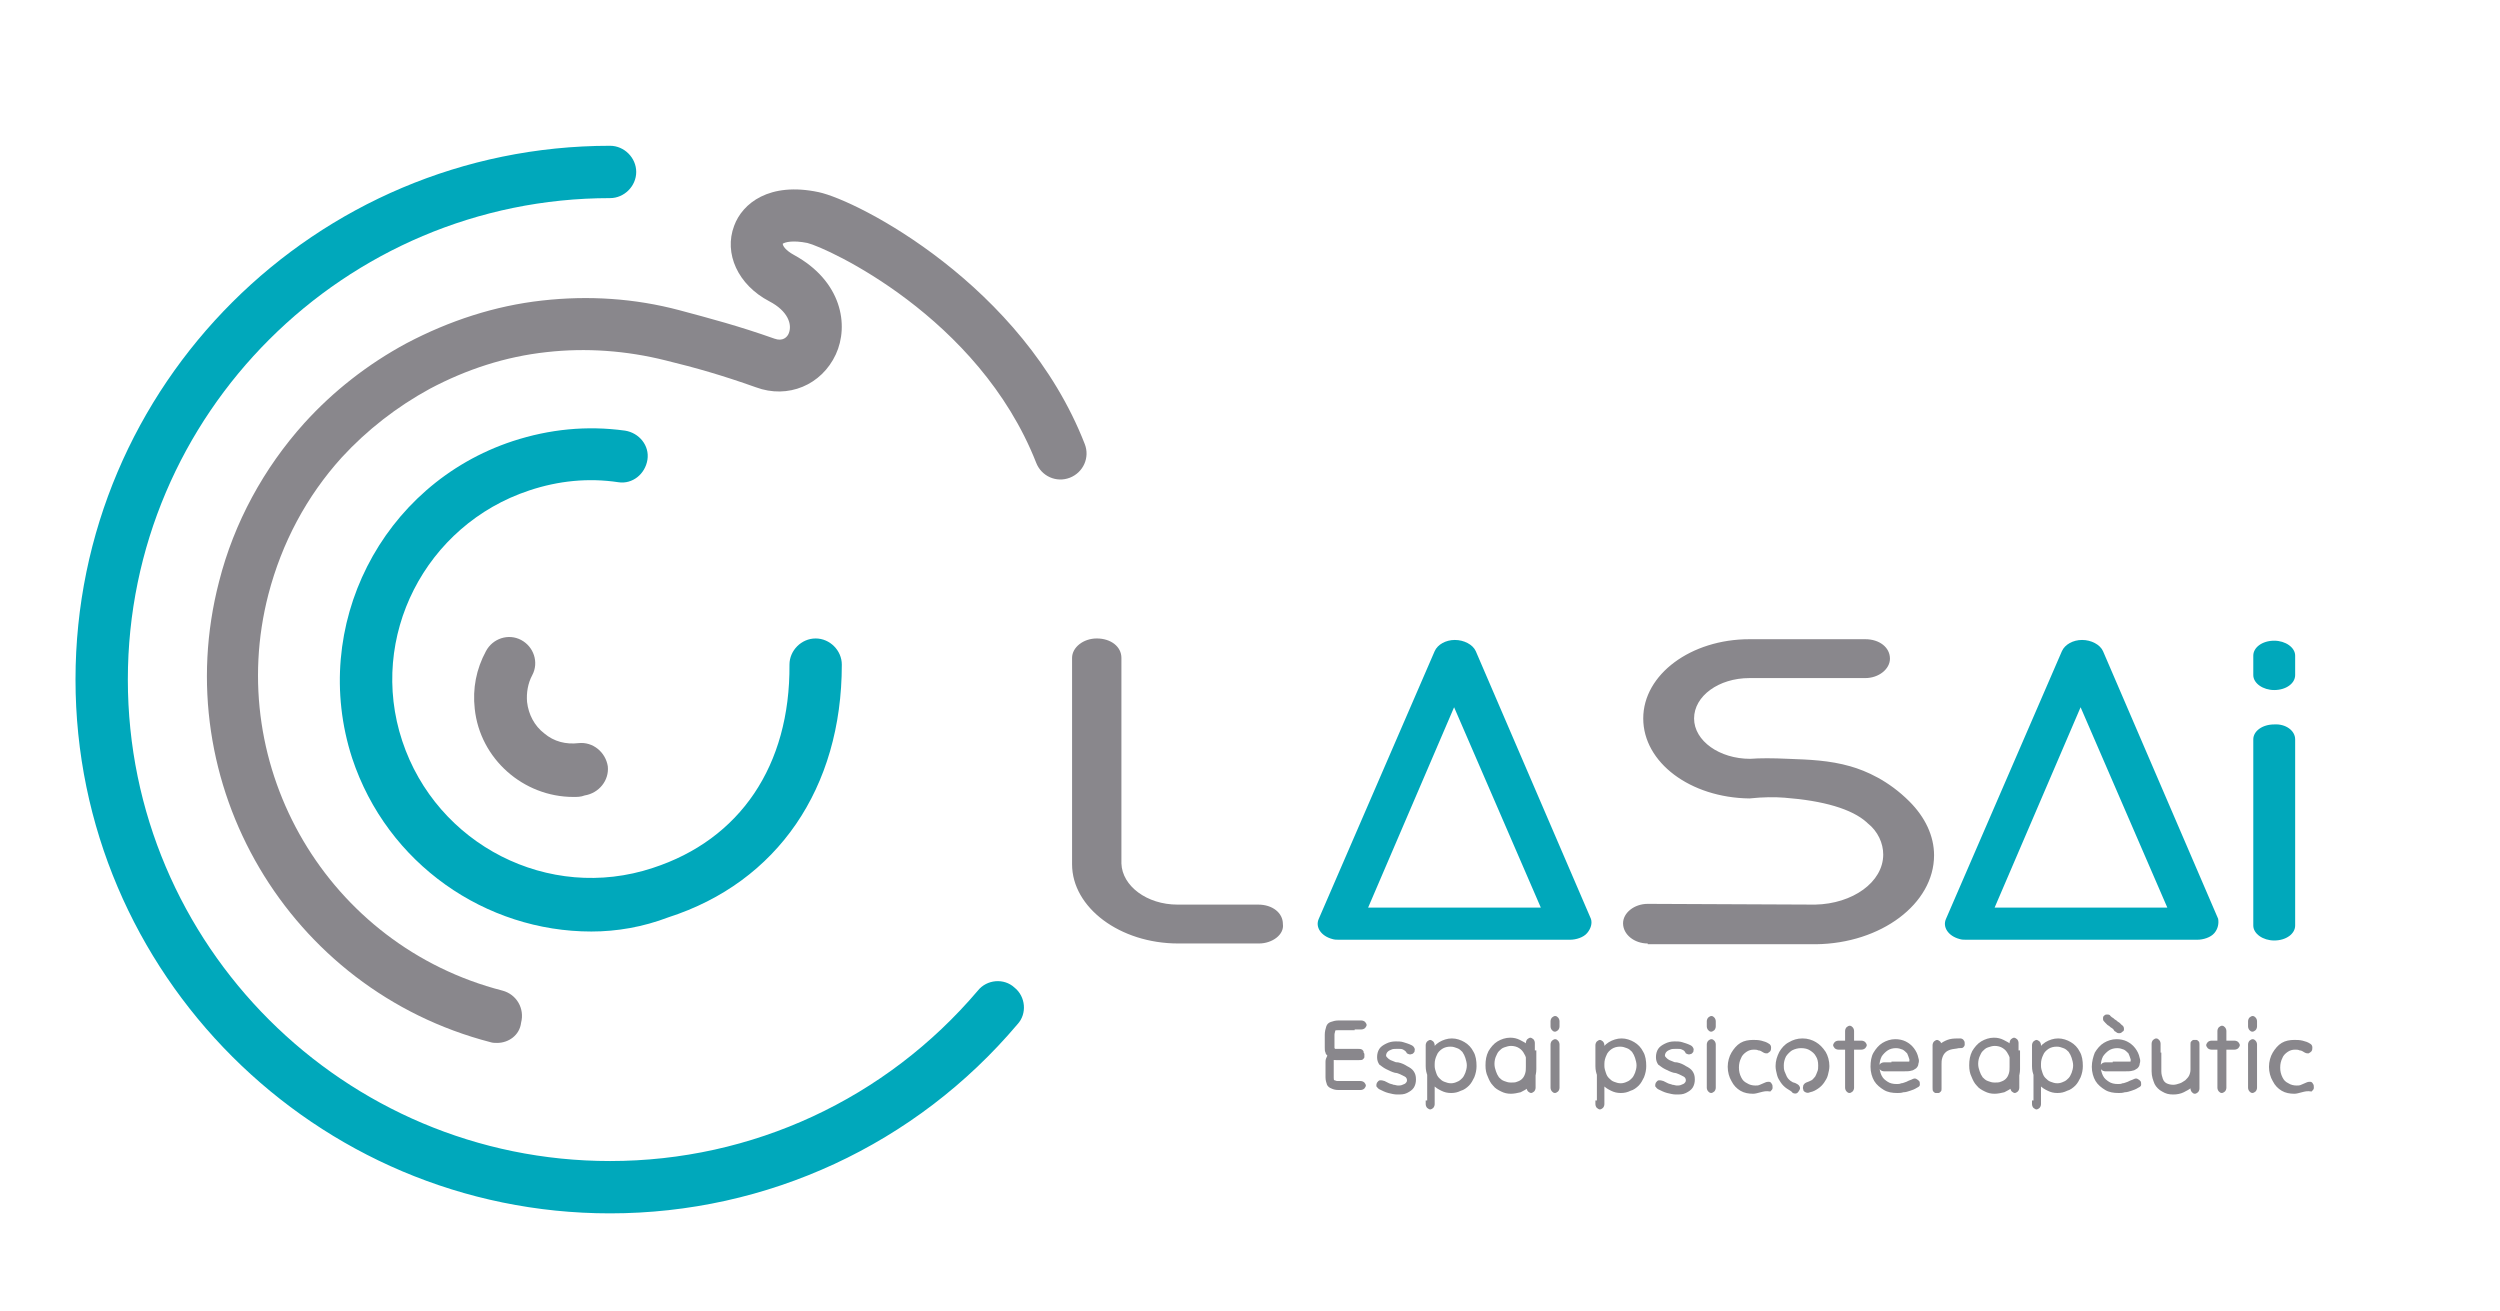
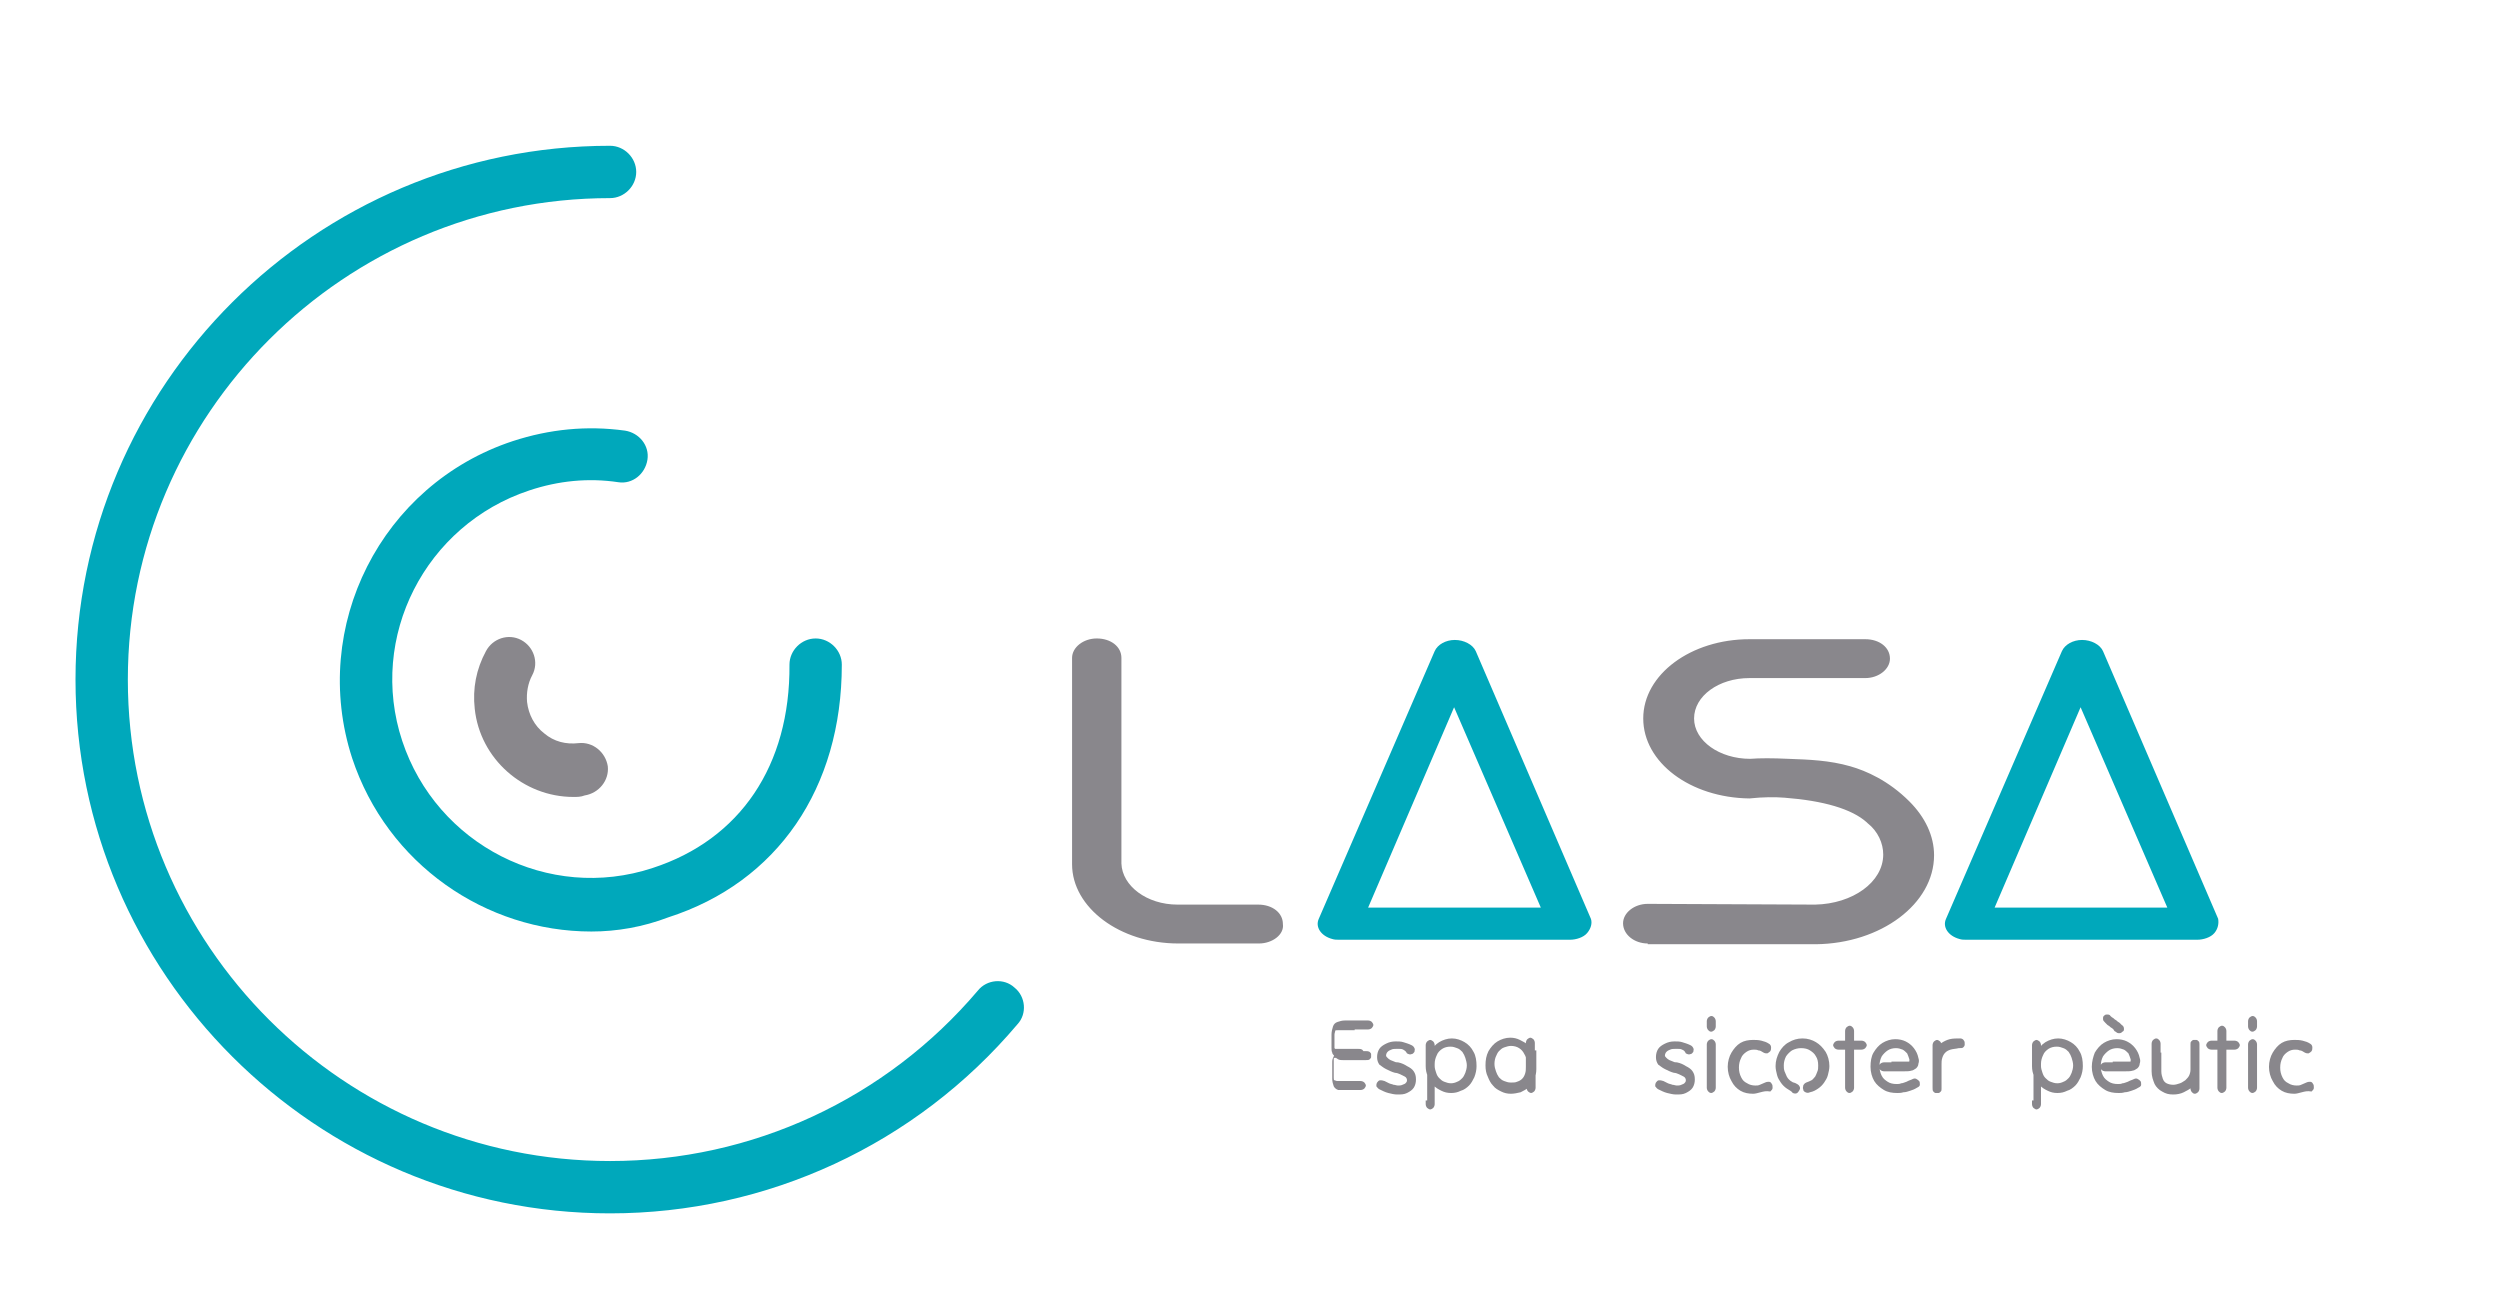
<svg xmlns="http://www.w3.org/2000/svg" version="1.1" id="Capa_1" x="0px" y="0px" viewBox="0 0 334.4 175.3" style="enable-background:new 0 0 334.4 175.3;" xml:space="preserve">
  <style type="text/css">
	.st0{fill:#00A8BB;}
	.st1{fill:#89878C;}
</style>
  <g>
    <path class="st0" d="M81.6,162.3c-39.4,0-71.5-32.1-71.5-71.4c0-39.4,32.1-71.4,71.5-71.4c1.9,0,3.5,1.6,3.5,3.5s-1.6,3.5-3.5,3.5   c-35.5,0-64.5,28.9-64.5,64.4s28.9,64.4,64.5,64.4c19,0,36.9-8.3,49.2-22.8c1.2-1.5,3.5-1.7,4.9-0.4c1.5,1.2,1.7,3.5,0.4,4.9   C122.5,153.1,102.6,162.3,81.6,162.3z" />
  </g>
  <g>
-     <path class="st1" d="M66.5,139.5c-0.3,0-0.6,0-0.9-0.1c-27-7-43.3-34.6-36.3-61.6c2-7.9,6-15.2,11.4-21.2   c3.9-4.3,8.5-7.9,13.7-10.7c5.7-3,11.8-5,18.1-5.7c6.2-0.7,12.4-0.3,18.4,1.3c4.1,1.1,7.9,2.1,12.7,3.8c1.1,0.4,1.7-0.2,1.9-0.7   c0.5-1.2-0.1-3-2.6-4.3c-4.2-2.2-6.1-6.4-4.7-10.1c1.1-3,4.7-5.9,11.3-4.5c5.2,1.1,27.3,12.4,35.6,33.7c0.7,1.8-0.2,3.8-2,4.5   c-1.8,0.7-3.8-0.2-4.5-2c-7.7-19.6-28.1-28.8-30.6-29.4c-2-0.4-3-0.1-3.3,0.1c0,0.3,0.4,0.9,1.5,1.5c6.4,3.5,7.4,9.4,5.6,13.3   c-1.9,4.1-6.4,6-10.7,4.4c-4.5-1.6-8-2.6-12.1-3.6c-5.2-1.3-10.6-1.7-15.9-1.1c-5.5,0.6-10.7,2.3-15.6,4.9   c-4.4,2.4-8.4,5.5-11.8,9.2c-4.7,5.2-8,11.4-9.8,18.3c-6,23.2,8,47,31.3,53c1.9,0.5,3,2.4,2.5,4.3C69.5,138.5,68,139.5,66.5,139.5z   " />
-   </g>
+     </g>
  <g>
    <path class="st0" d="M79.1,124.6c-14.1,0-27.3-9-32-23.2C41.4,83.8,51,64.8,68.6,59c4.9-1.6,9.9-2.1,15-1.4c1.9,0.3,3.3,2,3,3.9   c-0.3,1.9-2,3.3-3.9,3c-4-0.6-8-0.2-11.9,1.1c-13.9,4.6-21.6,19.6-17,33.5c4.6,13.9,19.6,21.6,33.5,17   c11.7-3.8,18.4-13.7,18.3-27.2c0-1.9,1.6-3.5,3.5-3.5c0,0,0,0,0,0c1.9,0,3.5,1.6,3.5,3.5c0,16.5-8.6,29.1-23.2,33.8   C86,124,82.5,124.6,79.1,124.6z" />
  </g>
  <g>
    <path class="st1" d="M76.7,106.6c-6.7,0-12.5-5.1-13.2-11.8c-0.3-2.7,0.2-5.3,1.5-7.7c0.9-1.7,3-2.4,4.7-1.5c1.7,0.9,2.4,3,1.5,4.7   c-0.6,1.1-0.8,2.4-0.7,3.6c0.2,1.7,1,3.2,2.3,4.2c1.3,1.1,2.9,1.5,4.6,1.3c1.9-0.2,3.6,1.2,3.9,3.1c0.2,1.9-1.2,3.6-3.1,3.9   C77.7,106.6,77.2,106.6,76.7,106.6z" />
  </g>
  <g>
    <path class="st1" d="M143.9,115.6L143.9,115.6V88c0-1.1,1.3-2.1,2.8-2.1c1.6,0,2.8,1,2.8,2.1v27.5v0.1c0.1,3.2,3.6,5.9,8,5.9h10.8   c1.5,0,2.8,0.9,2.8,2.1c0,1.1-1.3,2.1-2.8,2.1h-10.8C150.1,125.7,143.9,121.1,143.9,115.6" />
  </g>
  <g>
    <path class="st1" d="M168.4,126.2h-10.8c-7.8,0-14.2-4.8-14.2-10.6V88c0-1.4,1.5-2.6,3.3-2.6c1.9,0,3.3,1.1,3.3,2.6v27.5   c0.1,3,3.4,5.5,7.5,5.5h10.8c1.9,0,3.3,1.1,3.3,2.6C171.8,125,170.2,126.2,168.4,126.2z M146.8,86.4c-1.2,0-2.3,0.7-2.3,1.6v27.6   c0,5.3,5.9,9.6,13.2,9.6h10.8c1.2,0,2.3-0.7,2.3-1.6c0-0.9-1-1.6-2.3-1.6h-10.8c-4.6,0-8.4-2.9-8.5-6.4V88   C149.1,87.1,148.1,86.4,146.8,86.4z" />
  </g>
  <g>
    <path class="st0" d="M206.1,121.4l-11.6-26.8L183,121.4H206.1z M212.3,124.8c-0.5,0.6-1.5,0.9-2.3,0.9h-30.9c-0.3,0-0.6,0-0.9-0.1   c-1.5-0.4-2.3-1.6-1.8-2.7l15.5-35.8c0.4-0.9,1.5-1.5,2.7-1.5c1.2,0,2.4,0.6,2.8,1.5l15.4,35.8C213,123.5,212.8,124.2,212.3,124.8" />
  </g>
  <g>
    <path class="st1" d="M255,107.5c2,1.9,3.1,4.3,3.1,6.8c0,6.3-6.9,11.3-15.3,11.4h-22.4c-1.5,0-2.8-1-2.8-2.2c0-1.1,1.3-2.1,2.8-2.1   l22.4,0.1c5.3-0.1,9.6-3.2,9.6-7.2c0-1.7-0.8-3.4-2.3-4.7c0,0,0-0.1-0.1-0.1c-2.9-2.6-8.4-3.2-11.3-3.5c-1.2-0.1-2.8-0.1-4.8,0.1   c-7.5-0.1-13.7-4.6-13.7-10.2c0-5.6,6.1-10.1,13.7-10.1h15.5c1.5,0,2.8,0.9,2.8,2.1c0,1.1-1.3,2.1-2.8,2.1H234   c-4.4,0-7.9,2.7-7.9,5.9c0,3.2,3.5,5.9,8,5.9c1.2-0.1,2.9-0.1,5.1,0c2.8,0.1,5.4,0.2,8.2,1C248.9,103.4,252.1,104.6,255,107.5" />
  </g>
  <g>
    <path class="st1" d="M220.4,126.2c-1.8,0-3.3-1.2-3.3-2.7c0-1.4,1.5-2.6,3.3-2.6l22.4,0.1c5-0.1,9.1-3,9.1-6.7   c0-1.5-0.7-3.1-2.1-4.2h0l-0.1-0.1c-2-1.8-5.8-2.9-11-3.3c-1.3-0.1-2.8-0.1-4.7,0.1c-7.9-0.1-14.2-4.8-14.2-10.7   c0-5.9,6.4-10.6,14.2-10.6h15.5c1.9,0,3.3,1.1,3.3,2.6c0,1.4-1.5,2.6-3.3,2.6H234c-4.1,0-7.4,2.4-7.4,5.4s3.4,5.4,7.5,5.4   c1.3-0.1,3-0.1,5.1,0c2.8,0.1,5.5,0.2,8.3,1c2.1,0.6,5.1,1.9,7.9,4.7c2.1,2.1,3.3,4.6,3.3,7.2c0,6.5-7.1,11.8-15.8,11.9H220.4z    M220.4,121.9c-1.2,0-2.3,0.7-2.3,1.6c0,0.9,1.1,1.7,2.3,1.7h22.4c8.2-0.1,14.8-4.9,14.8-10.9c0-2.3-1.1-4.6-3-6.5l0,0   c-2.6-2.6-5.5-3.9-7.5-4.5c-2.7-0.8-5.4-0.9-8.1-0.9c-2.1-0.1-3.7-0.1-5,0c0,0,0,0,0,0c-4.7,0-8.5-2.9-8.5-6.4   c0-3.5,3.8-6.4,8.4-6.4h15.5c1.2,0,2.3-0.7,2.3-1.6c0-0.9-1-1.6-2.3-1.6H234c-7.3,0-13.2,4.3-13.2,9.6c0,5.3,5.9,9.6,13.2,9.7   c1.9-0.2,3.5-0.1,4.8-0.1c5.3,0.4,9.2,1.6,11.4,3.5h0.3l0,0.3c1.5,1.3,2.3,3.1,2.3,4.9c0,4.2-4.5,7.6-10.1,7.7L220.4,121.9z" />
  </g>
  <g>
    <path class="st0" d="M289.9,121.4l-11.6-26.8l-11.5,26.8H289.9z M296.2,124.8c-0.5,0.6-1.5,0.9-2.3,0.9h-30.9c-0.3,0-0.6,0-0.9-0.1   c-1.5-0.4-2.3-1.6-1.8-2.7l15.5-35.8c0.4-0.9,1.5-1.5,2.7-1.5c1.2,0,2.4,0.6,2.8,1.5l15.4,35.8   C296.8,123.5,296.7,124.2,296.2,124.8" />
  </g>
  <g>
-     <path class="st0" d="M307,98.9v24.9c0,1.1-1.2,2-2.8,2c-1.5,0-2.8-0.9-2.8-2V98.9c0-1.1,1.2-2,2.8-2C305.7,96.8,307,97.7,307,98.9    M307,87.7v2.6c0,1.1-1.2,2-2.8,2c-1.5,0-2.8-0.9-2.8-2v-2.6c0-1.1,1.2-2,2.8-2C305.7,85.7,307,86.6,307,87.7" />
-   </g>
+     </g>
  <g>
-     <path class="st1" d="M181.2,137.8h-0.9h-0.5h-0.4h-0.4c-0.3,0-0.4,0-0.4,0.1c0,0.1-0.1,0.3-0.1,0.5v0.6v0.5v0.5c0,0,0,0.1,0,0.1   c0,0.1,0,0.1,0,0.1c0,0,0.1,0.1,0.1,0.1c0,0,0.1,0,0.1,0h0.7h0.8h0.8h0.7c0.2,0,0.3,0,0.5,0.1c0.1,0.1,0.2,0.2,0.2,0.3   c0,0.1,0,0.3,0,0.4c0,0.1-0.1,0.2-0.2,0.3c-0.1,0.1-0.3,0.1-0.5,0.1h-0.7h-0.9h-0.8h-0.6h-0.2c0,0-0.1,0-0.1,0.1v1v0.9v0.6   c0,0.2,0,0.4,0.1,0.4c0.1,0,0.2,0.1,0.4,0.1h0.6h0.6h0.6h0.5h0.8c0.2,0,0.4,0.1,0.5,0.2s0.2,0.3,0.2,0.4s-0.1,0.3-0.2,0.4   c-0.1,0.1-0.3,0.2-0.5,0.2h-1h-0.9h-0.5h-0.3h-0.3c-0.4,0-0.7-0.1-0.9-0.2c-0.3-0.1-0.5-0.3-0.6-0.5c-0.1-0.3-0.2-0.6-0.2-1v-0.8   v-0.9V142c0-0.3,0.1-0.5,0.2-0.7c0.1-0.2,0.3-0.4,0.5-0.5c0.2-0.1,0.5-0.2,0.9-0.2h0.7h0.8h0.8h0.6c0.2,0,0.3,0,0.5,0.1   c0.1,0.1,0.2,0.2,0.2,0.3c0,0.1,0,0.3,0,0.4c0,0.1-0.1,0.2-0.2,0.3c-0.1,0.1-0.3,0.1-0.5,0.1h-0.7h-0.9h-0.9h-0.6   c-0.2,0-0.4,0-0.6-0.1c-0.2-0.1-0.3-0.2-0.5-0.4c-0.1-0.2-0.3-0.3-0.3-0.5c-0.1-0.2-0.1-0.4-0.1-0.7v-0.5v-0.6v-0.6   c0-0.4,0.1-0.8,0.2-1.1c0.1-0.3,0.3-0.5,0.6-0.6c0.3-0.1,0.6-0.2,1-0.2h0.5h0.4h0.4h0.6h0.5h0.7c0.2,0,0.4,0.1,0.5,0.2   c0.1,0.1,0.2,0.3,0.2,0.4s-0.1,0.3-0.2,0.4c-0.1,0.1-0.3,0.2-0.5,0.2H181.2z" />
+     <path class="st1" d="M181.2,137.8h-0.9h-0.5h-0.4h-0.4c-0.3,0-0.4,0-0.4,0.1c0,0.1-0.1,0.3-0.1,0.5v0.6v0.5v0.5c0,0,0,0.1,0,0.1   c0,0.1,0,0.1,0,0.1c0,0,0.1,0.1,0.1,0.1c0,0,0.1,0,0.1,0h0.7h0.8h0.8h0.7c0.2,0,0.3,0,0.5,0.1c0.1,0.1,0.2,0.2,0.2,0.3   c0,0.1,0,0.3,0,0.4c0,0.1-0.1,0.2-0.2,0.3c-0.1,0.1-0.3,0.1-0.5,0.1h-0.7h-0.9h-0.8h-0.6h-0.2c0,0-0.1,0-0.1,0.1v1v0.9v0.6   c0,0.2,0,0.4,0.1,0.4c0.1,0,0.2,0.1,0.4,0.1h0.6h0.6h0.6h0.5h0.8c0.2,0,0.4,0.1,0.5,0.2s0.2,0.3,0.2,0.4s-0.1,0.3-0.2,0.4   c-0.1,0.1-0.3,0.2-0.5,0.2h-1h-0.9h-0.5h-0.3h-0.3c-0.3-0.1-0.5-0.3-0.6-0.5c-0.1-0.3-0.2-0.6-0.2-1v-0.8   v-0.9V142c0-0.3,0.1-0.5,0.2-0.7c0.1-0.2,0.3-0.4,0.5-0.5c0.2-0.1,0.5-0.2,0.9-0.2h0.7h0.8h0.8h0.6c0.2,0,0.3,0,0.5,0.1   c0.1,0.1,0.2,0.2,0.2,0.3c0,0.1,0,0.3,0,0.4c0,0.1-0.1,0.2-0.2,0.3c-0.1,0.1-0.3,0.1-0.5,0.1h-0.7h-0.9h-0.9h-0.6   c-0.2,0-0.4,0-0.6-0.1c-0.2-0.1-0.3-0.2-0.5-0.4c-0.1-0.2-0.3-0.3-0.3-0.5c-0.1-0.2-0.1-0.4-0.1-0.7v-0.5v-0.6v-0.6   c0-0.4,0.1-0.8,0.2-1.1c0.1-0.3,0.3-0.5,0.6-0.6c0.3-0.1,0.6-0.2,1-0.2h0.5h0.4h0.4h0.6h0.5h0.7c0.2,0,0.4,0.1,0.5,0.2   c0.1,0.1,0.2,0.3,0.2,0.4s-0.1,0.3-0.2,0.4c-0.1,0.1-0.3,0.2-0.5,0.2H181.2z" />
  </g>
  <g>
    <path class="st1" d="M187.7,140.4c-0.2-0.1-0.3-0.1-0.5-0.1c-0.2,0-0.3,0-0.5,0c-0.2,0-0.4,0-0.6,0.1c-0.2,0.1-0.3,0.1-0.5,0.3   c-0.1,0.1-0.2,0.3-0.2,0.5c0,0.1,0.1,0.2,0.2,0.3c0.1,0.1,0.2,0.2,0.4,0.3c0.2,0.1,0.3,0.1,0.5,0.2s0.3,0.1,0.5,0.1   c0.5,0.1,0.9,0.3,1.2,0.5c0.4,0.2,0.7,0.4,0.9,0.7s0.3,0.6,0.3,1.1c0,0.4-0.1,0.8-0.3,1.1c-0.2,0.3-0.5,0.5-0.9,0.7   c-0.4,0.2-0.8,0.2-1.3,0.2c-0.4,0-0.8-0.1-1.2-0.2c-0.4-0.1-0.8-0.3-1.2-0.5c-0.2-0.1-0.3-0.3-0.4-0.4c0-0.2,0-0.3,0.1-0.5   c0.1-0.1,0.2-0.3,0.4-0.3s0.3,0,0.6,0.1c0.2,0.1,0.4,0.2,0.6,0.3c0.2,0.1,0.4,0.1,0.6,0.2c0.2,0,0.4,0.1,0.6,0.1   c0.2,0,0.4,0,0.6-0.1c0.2-0.1,0.3-0.1,0.4-0.2c0.1-0.1,0.2-0.2,0.2-0.4c0-0.2-0.1-0.4-0.3-0.5c-0.2-0.1-0.4-0.2-0.6-0.3   c-0.2-0.1-0.5-0.2-0.7-0.2c-0.4-0.1-0.8-0.3-1.2-0.5c-0.4-0.2-0.6-0.4-0.9-0.6c-0.2-0.3-0.3-0.6-0.3-1c0-0.4,0.1-0.8,0.3-1.1   c0.2-0.3,0.5-0.5,0.9-0.7c0.4-0.2,0.8-0.3,1.3-0.3c0.3,0,0.7,0,1,0.1c0.3,0.1,0.7,0.2,1.1,0.4c0.2,0.1,0.3,0.2,0.4,0.4   c0.1,0.2,0,0.3,0,0.5c-0.1,0.1-0.2,0.3-0.4,0.3c-0.2,0.1-0.4,0-0.6-0.1C188,140.5,187.8,140.5,187.7,140.4" />
  </g>
  <g>
    <path class="st1" d="M190.9,147.2v-0.7v-0.7v-0.8v-1.1v-1.3c0-0.7,0.1-1.3,0.4-1.9c0.3-0.5,0.7-1,1.2-1.3c0.5-0.3,1.1-0.5,1.7-0.5   c0.6,0,1.2,0.2,1.7,0.5c0.5,0.3,0.9,0.7,1.2,1.3c0.3,0.5,0.4,1.2,0.4,1.9c0,0.5-0.1,1-0.3,1.5c-0.2,0.4-0.4,0.8-0.7,1.1   c-0.3,0.3-0.7,0.6-1.1,0.7c-0.4,0.2-0.8,0.3-1.3,0.3c-0.5,0-0.9-0.1-1.3-0.3c-0.4-0.2-0.8-0.4-1.1-0.8c-0.3-0.3-0.5-0.7-0.7-1.1   c-0.2-0.4-0.3-0.9-0.3-1.4v-1v-1v-0.8c0-0.2,0.1-0.4,0.2-0.5s0.3-0.2,0.4-0.2s0.3,0.1,0.4,0.2c0.1,0.1,0.2,0.3,0.2,0.5v0.9v0.8v1.1   c0,0.3,0.1,0.6,0.2,0.9c0.1,0.3,0.2,0.5,0.4,0.7c0.2,0.2,0.4,0.4,0.7,0.5c0.3,0.1,0.5,0.2,0.9,0.2c0.3,0,0.6-0.1,0.8-0.2   c0.3-0.1,0.5-0.3,0.7-0.5c0.2-0.2,0.3-0.5,0.4-0.7c0.1-0.3,0.2-0.6,0.2-1c0-0.3-0.1-0.7-0.2-1c-0.1-0.3-0.2-0.5-0.4-0.8   c-0.2-0.2-0.4-0.4-0.7-0.5c-0.3-0.1-0.5-0.2-0.9-0.2c-0.4,0-0.8,0.1-1.1,0.3c-0.3,0.2-0.6,0.5-0.7,0.8c-0.2,0.4-0.3,0.8-0.3,1.2v1   v1.1v1.1v0.8v0.7v0.7c0,0.2-0.1,0.4-0.2,0.5c-0.1,0.1-0.3,0.2-0.4,0.2s-0.3-0.1-0.4-0.2c-0.1-0.1-0.2-0.3-0.2-0.5V147.2z" />
  </g>
  <g>
    <path class="st1" d="M205.5,140.5v0.7v0.8v1c0,0.5-0.1,1-0.3,1.4c-0.2,0.4-0.4,0.8-0.7,1c-0.3,0.3-0.7,0.5-1.1,0.7   c-0.4,0.1-0.9,0.2-1.3,0.2c-0.5,0-0.9-0.1-1.3-0.3c-0.4-0.2-0.8-0.4-1.1-0.8c-0.3-0.3-0.5-0.7-0.7-1.2c-0.2-0.4-0.3-0.9-0.3-1.5   c0-0.7,0.1-1.3,0.4-1.9c0.3-0.5,0.7-1,1.2-1.3c0.5-0.3,1.1-0.5,1.7-0.5c0.5,0,0.9,0.1,1.3,0.3c0.4,0.2,0.8,0.4,1.1,0.7   c0.3,0.3,0.5,0.7,0.7,1.1c0.2,0.4,0.3,0.9,0.3,1.5v0.6v0.6v0.5v0.7v0.7c0,0.2-0.1,0.4-0.2,0.5c-0.1,0.1-0.3,0.2-0.4,0.2   s-0.3-0.1-0.4-0.2c-0.1-0.1-0.2-0.3-0.2-0.5v-0.5v-0.5v-0.5v-0.5v-0.7v-0.6c0-0.5-0.1-0.9-0.3-1.2c-0.2-0.4-0.4-0.6-0.7-0.8   c-0.3-0.2-0.7-0.3-1.1-0.3c-0.3,0-0.6,0.1-0.9,0.2s-0.5,0.3-0.7,0.5c-0.2,0.2-0.3,0.5-0.4,0.7s-0.2,0.6-0.2,1s0.1,0.7,0.2,1   s0.2,0.5,0.4,0.8c0.2,0.2,0.4,0.4,0.7,0.5c0.3,0.1,0.5,0.2,0.9,0.2c0.3,0,0.6,0,0.8-0.1c0.3-0.1,0.5-0.2,0.7-0.4   c0.2-0.2,0.3-0.4,0.4-0.7c0.1-0.3,0.1-0.6,0.1-0.9v-0.9v-0.9v-0.8v-0.6c0-0.2,0.1-0.4,0.2-0.5c0.1-0.1,0.3-0.2,0.4-0.2   s0.3,0.1,0.4,0.2s0.2,0.3,0.2,0.5V140.5z" />
  </g>
  <g>
-     <path class="st1" d="M207.4,144.9v-0.6v-0.6V143v-0.7v-0.8v-0.5v-0.6v-0.7c0-0.2,0.1-0.4,0.2-0.5c0.1-0.1,0.3-0.2,0.4-0.2   c0.2,0,0.3,0.1,0.4,0.2c0.1,0.1,0.2,0.3,0.2,0.5v0.6v0.5v0.6v0.7v0.9v0.7v0.6v0.6v0.6c0,0.2-0.1,0.4-0.2,0.5   c-0.1,0.1-0.3,0.2-0.4,0.2c-0.2,0-0.3-0.1-0.4-0.2c-0.1-0.1-0.2-0.3-0.2-0.5V144.9z M207.4,137v-0.2v-0.2c0-0.2,0.1-0.4,0.2-0.5   c0.1-0.1,0.3-0.2,0.4-0.2c0.2,0,0.3,0.1,0.4,0.2c0.1,0.1,0.2,0.3,0.2,0.5v0.2v0.2v0.3c0,0.2-0.1,0.4-0.2,0.5   c-0.1,0.1-0.3,0.2-0.4,0.2c-0.2,0-0.3-0.1-0.4-0.2c-0.1-0.1-0.2-0.3-0.2-0.5V137z" />
-   </g>
+     </g>
  <g>
-     <path class="st1" d="M213.6,147.2v-0.7v-0.7v-0.8v-1.1v-1.3c0-0.7,0.1-1.3,0.4-1.9c0.3-0.5,0.7-1,1.2-1.3c0.5-0.3,1.1-0.5,1.7-0.5   c0.6,0,1.2,0.2,1.7,0.5c0.5,0.3,0.9,0.7,1.2,1.3c0.3,0.5,0.4,1.2,0.4,1.9c0,0.5-0.1,1-0.3,1.5c-0.2,0.4-0.4,0.8-0.7,1.1   c-0.3,0.3-0.7,0.6-1.1,0.7c-0.4,0.2-0.8,0.3-1.3,0.3c-0.5,0-0.9-0.1-1.3-0.3c-0.4-0.2-0.8-0.4-1.1-0.8c-0.3-0.3-0.5-0.7-0.7-1.1   c-0.2-0.4-0.3-0.9-0.3-1.4v-1v-1v-0.8c0-0.2,0.1-0.4,0.2-0.5c0.1-0.1,0.3-0.2,0.4-0.2s0.3,0.1,0.4,0.2c0.1,0.1,0.2,0.3,0.2,0.5v0.9   v0.8v1.1c0,0.3,0.1,0.6,0.2,0.9c0.1,0.3,0.2,0.5,0.4,0.7c0.2,0.2,0.4,0.4,0.7,0.5c0.3,0.1,0.5,0.2,0.9,0.2c0.3,0,0.6-0.1,0.8-0.2   c0.3-0.1,0.5-0.3,0.7-0.5c0.2-0.2,0.3-0.5,0.4-0.7c0.1-0.3,0.2-0.6,0.2-1c0-0.3-0.1-0.7-0.2-1c-0.1-0.3-0.2-0.5-0.4-0.8   c-0.2-0.2-0.4-0.4-0.7-0.5c-0.3-0.1-0.5-0.2-0.9-0.2c-0.4,0-0.8,0.1-1.1,0.3c-0.3,0.2-0.6,0.5-0.7,0.8c-0.2,0.4-0.3,0.8-0.3,1.2v1   v1.1v1.1v0.8v0.7v0.7c0,0.2-0.1,0.4-0.2,0.5c-0.1,0.1-0.3,0.2-0.4,0.2s-0.3-0.1-0.4-0.2c-0.1-0.1-0.2-0.3-0.2-0.5V147.2z" />
-   </g>
+     </g>
  <g>
    <path class="st1" d="M225,140.4c-0.2-0.1-0.3-0.1-0.5-0.1c-0.2,0-0.3,0-0.5,0c-0.2,0-0.4,0-0.6,0.1c-0.2,0.1-0.3,0.1-0.5,0.3   c-0.1,0.1-0.2,0.3-0.2,0.5c0,0.1,0.1,0.2,0.2,0.3c0.1,0.1,0.2,0.2,0.4,0.3c0.2,0.1,0.3,0.1,0.5,0.2s0.3,0.1,0.5,0.1   c0.5,0.1,0.9,0.3,1.2,0.5c0.4,0.2,0.7,0.4,0.9,0.7s0.3,0.6,0.3,1.1c0,0.4-0.1,0.8-0.3,1.1c-0.2,0.3-0.5,0.5-0.9,0.7   c-0.4,0.2-0.8,0.2-1.3,0.2c-0.4,0-0.8-0.1-1.2-0.2c-0.4-0.1-0.8-0.3-1.2-0.5c-0.2-0.1-0.3-0.3-0.4-0.4c0-0.2,0-0.3,0.1-0.5   c0.1-0.1,0.2-0.3,0.4-0.3s0.3,0,0.6,0.1c0.2,0.1,0.4,0.2,0.6,0.3c0.2,0.1,0.4,0.1,0.6,0.2c0.2,0,0.4,0.1,0.6,0.1   c0.2,0,0.4,0,0.6-0.1c0.2-0.1,0.3-0.1,0.4-0.2c0.1-0.1,0.2-0.2,0.2-0.4c0-0.2-0.1-0.4-0.3-0.5c-0.2-0.1-0.4-0.2-0.6-0.3   c-0.2-0.1-0.5-0.2-0.7-0.2c-0.4-0.1-0.8-0.3-1.2-0.5c-0.4-0.2-0.6-0.4-0.9-0.6c-0.2-0.3-0.3-0.6-0.3-1c0-0.4,0.1-0.8,0.3-1.1   c0.2-0.3,0.5-0.5,0.9-0.7c0.4-0.2,0.8-0.3,1.3-0.3c0.3,0,0.7,0,1,0.1c0.3,0.1,0.7,0.2,1.1,0.4c0.2,0.1,0.3,0.2,0.4,0.4   c0.1,0.2,0,0.3,0,0.5c-0.1,0.1-0.2,0.3-0.4,0.3c-0.2,0.1-0.4,0-0.6-0.1C225.3,140.5,225.2,140.5,225,140.4" />
  </g>
  <g>
    <path class="st1" d="M228.3,144.9v-0.6v-0.6V143v-0.7v-0.8v-0.5v-0.6v-0.7c0-0.2,0.1-0.4,0.2-0.5c0.1-0.1,0.3-0.2,0.4-0.2   c0.2,0,0.3,0.1,0.4,0.2c0.1,0.1,0.2,0.3,0.2,0.5v0.6v0.5v0.6v0.7v0.9v0.7v0.6v0.6v0.6c0,0.2-0.1,0.4-0.2,0.5   c-0.1,0.1-0.3,0.2-0.4,0.2c-0.2,0-0.3-0.1-0.4-0.2c-0.1-0.1-0.2-0.3-0.2-0.5V144.9z M228.3,137v-0.2v-0.2c0-0.2,0.1-0.4,0.2-0.5   s0.3-0.2,0.4-0.2c0.2,0,0.3,0.1,0.4,0.2c0.1,0.1,0.2,0.3,0.2,0.5v0.2v0.2v0.3c0,0.2-0.1,0.4-0.2,0.5c-0.1,0.1-0.3,0.2-0.4,0.2   c-0.2,0-0.3-0.1-0.4-0.2c-0.1-0.1-0.2-0.3-0.2-0.5V137z" />
  </g>
  <g>
    <path class="st1" d="M235.5,146.1c-0.4,0.1-0.7,0.2-1,0.2c-0.6,0-1.2-0.1-1.7-0.4c-0.5-0.3-0.9-0.7-1.2-1.3   c-0.3-0.5-0.5-1.2-0.5-1.9c0-0.7,0.2-1.4,0.5-1.9c0.3-0.5,0.7-1,1.2-1.3c0.5-0.3,1.1-0.4,1.7-0.4c0.3,0,0.7,0,1.1,0.1   c0.4,0.1,0.7,0.2,1,0.4c0.2,0.1,0.3,0.3,0.3,0.5c0,0.2,0,0.3-0.1,0.5c-0.1,0.1-0.2,0.2-0.4,0.3c-0.2,0-0.3,0-0.5-0.1   c-0.3-0.2-0.5-0.3-0.7-0.3c-0.2-0.1-0.4-0.1-0.6-0.1c-0.4,0-0.7,0.1-1,0.3c-0.3,0.2-0.6,0.5-0.7,0.8c-0.2,0.4-0.3,0.8-0.3,1.3   c0,0.5,0.1,0.9,0.3,1.3c0.2,0.4,0.4,0.6,0.8,0.8c0.3,0.2,0.7,0.3,1.1,0.3c0.2,0,0.4,0,0.6-0.1c0.2-0.1,0.5-0.2,0.7-0.3   c0.2-0.1,0.4-0.1,0.5-0.1c0.2,0,0.3,0.1,0.4,0.3c0.1,0.1,0.1,0.3,0.1,0.5c0,0.2-0.1,0.3-0.3,0.5C236.2,145.9,235.9,146,235.5,146.1   " />
  </g>
  <g>
    <path class="st1" d="M239,145.6c-0.3-0.2-0.6-0.5-0.8-0.8c-0.2-0.3-0.4-0.6-0.5-1c-0.1-0.4-0.2-0.8-0.2-1.2c0-0.7,0.2-1.3,0.5-1.9   c0.3-0.5,0.7-1,1.3-1.3c0.5-0.3,1.1-0.5,1.8-0.5c0.7,0,1.3,0.2,1.8,0.5c0.5,0.3,0.9,0.7,1.3,1.3c0.3,0.5,0.5,1.2,0.5,1.9   c0,0.4-0.1,0.8-0.2,1.2c-0.1,0.4-0.3,0.7-0.5,1c-0.2,0.3-0.5,0.6-0.8,0.8c-0.3,0.2-0.6,0.4-1.1,0.5c-0.2,0.1-0.4,0.1-0.6,0   c-0.2-0.1-0.3-0.2-0.3-0.4c-0.1-0.2,0-0.3,0-0.5c0.1-0.2,0.2-0.3,0.4-0.4c0.3-0.1,0.5-0.2,0.7-0.3c0.2-0.1,0.3-0.3,0.5-0.5   c0.1-0.2,0.2-0.4,0.3-0.7c0.1-0.2,0.1-0.5,0.1-0.8c0-0.5-0.1-0.9-0.3-1.2c-0.2-0.4-0.5-0.6-0.8-0.8c-0.3-0.2-0.7-0.3-1.2-0.3   c-0.4,0-0.8,0.1-1.2,0.3c-0.3,0.2-0.6,0.5-0.8,0.8c-0.2,0.4-0.3,0.8-0.3,1.2c0,0.3,0,0.5,0.1,0.8c0.1,0.2,0.2,0.5,0.3,0.7   c0.1,0.2,0.2,0.3,0.3,0.4c0.1,0.1,0.2,0.2,0.4,0.3c0.1,0.1,0.3,0.1,0.5,0.2c0.2,0.1,0.4,0.2,0.5,0.4c0.1,0.2,0.1,0.3,0,0.5   c-0.1,0.2-0.2,0.3-0.3,0.4c-0.2,0.1-0.3,0.1-0.6,0C239.7,146,239.3,145.8,239,145.6" />
  </g>
  <g>
    <path class="st1" d="M246.8,144.9v-0.5v-0.6v-0.9V142v-1v-1.3V139v-0.6v-0.5c0-0.2,0.1-0.4,0.2-0.5c0.1-0.1,0.3-0.2,0.4-0.2   c0.2,0,0.3,0.1,0.4,0.2c0.1,0.1,0.2,0.3,0.2,0.5v0.4v0.4v0.4v0.6v1v0.9v1v1.2v0.6v0.5v0.6c0,0.2-0.1,0.4-0.2,0.5   c-0.1,0.1-0.3,0.2-0.4,0.2c-0.2,0-0.3-0.1-0.4-0.2c-0.1-0.1-0.2-0.3-0.2-0.5V144.9z M248.6,140.4h-0.4h-0.8h-0.8h-0.2h-0.2h-0.3   c-0.2,0-0.4-0.1-0.5-0.2c-0.1-0.1-0.2-0.3-0.2-0.4s0.1-0.3,0.2-0.4c0.1-0.1,0.3-0.2,0.5-0.2h0.3h0.2h0.2h0.8h0.8h0.4h0.4   c0.2,0,0.4,0.1,0.5,0.2c0.1,0.1,0.2,0.3,0.2,0.4s-0.1,0.3-0.2,0.4c-0.1,0.1-0.3,0.2-0.5,0.2H248.6z" />
  </g>
  <g>
    <path class="st1" d="M253,142h0.9h0.9c0.1,0,0.2,0,0.3,0c0.1,0,0.2,0,0.2,0c0.1,0,0.1,0,0.1-0.1c0,0,0-0.1,0-0.2   c-0.1-0.3-0.2-0.6-0.3-0.8c-0.2-0.2-0.4-0.4-0.6-0.5c-0.3-0.1-0.5-0.2-0.9-0.2c-0.4,0-0.8,0.1-1.1,0.3c-0.3,0.2-0.6,0.5-0.8,0.8   c-0.2,0.4-0.3,0.8-0.3,1.3c0,0.5,0.1,0.9,0.3,1.3c0.2,0.4,0.5,0.6,0.8,0.8s0.7,0.3,1.2,0.3c0.2,0,0.4,0,0.6-0.1   c0.2,0,0.4-0.1,0.7-0.2c0.2-0.1,0.4-0.2,0.7-0.3c0.2-0.1,0.4-0.2,0.6-0.1c0.2,0.1,0.3,0.2,0.4,0.3c0.1,0.1,0.1,0.3,0.1,0.5   c0,0.2-0.2,0.3-0.4,0.4c-0.3,0.2-0.6,0.3-0.9,0.4c-0.3,0.1-0.6,0.2-0.9,0.2c-0.3,0.1-0.6,0.1-0.8,0.1c-0.7,0-1.3-0.1-1.8-0.4   s-1-0.7-1.3-1.2c-0.3-0.5-0.5-1.2-0.5-1.9c0-0.7,0.1-1.4,0.4-1.9c0.3-0.5,0.7-1,1.2-1.3c0.5-0.3,1.1-0.5,1.7-0.5   c0.5,0,1,0.1,1.4,0.3c0.4,0.2,0.8,0.5,1.1,0.9c0.3,0.4,0.5,0.8,0.6,1.3c0.1,0.3,0.1,0.5,0,0.8c0,0.2-0.1,0.4-0.3,0.6   c-0.2,0.1-0.4,0.3-0.6,0.3c-0.3,0.1-0.6,0.1-1,0.1h-0.8h-0.7h-0.6h-0.6c-0.2,0-0.4-0.1-0.5-0.2c-0.1-0.1-0.2-0.3-0.2-0.4   s0.1-0.3,0.2-0.4s0.3-0.2,0.5-0.2H253z" />
  </g>
  <g>
    <path class="st1" d="M260.9,140.4c-0.3,0.1-0.5,0.2-0.7,0.4c-0.2,0.2-0.3,0.4-0.4,0.7c-0.1,0.3-0.1,0.6-0.1,0.9v0.7v0.9v0.8v0.7   c0,0.2,0,0.3-0.1,0.4c-0.1,0.1-0.2,0.2-0.3,0.2c-0.1,0-0.3,0-0.4,0c-0.1,0-0.2-0.1-0.3-0.2c-0.1-0.1-0.1-0.3-0.1-0.5v-0.7v-0.9V143   v-0.7v-0.8v-0.9v-0.8c0-0.2,0.1-0.4,0.2-0.5c0.1-0.1,0.3-0.2,0.4-0.2s0.3,0.1,0.4,0.2c0.1,0.1,0.2,0.3,0.2,0.5v0.9v0.8v0.9v0.6v0.9   v1v0.7c0,0.2,0,0.3-0.1,0.4c-0.1,0.1-0.2,0.2-0.3,0.2c-0.1,0-0.3,0-0.4,0c-0.1,0-0.2-0.1-0.3-0.2c-0.1-0.1-0.1-0.3-0.1-0.5v-1v-1.1   v-0.8c0-0.4,0-0.8,0.1-1.2c0.1-0.4,0.2-0.7,0.4-1.1c0.2-0.3,0.4-0.6,0.7-0.8c0.3-0.2,0.7-0.4,1.1-0.5c0.4-0.1,0.9-0.1,1.4-0.1   c0.2,0,0.4,0.1,0.5,0.3c0.1,0.1,0.1,0.3,0.1,0.5c0,0.2-0.1,0.3-0.2,0.4c-0.1,0.1-0.3,0.1-0.6,0.1   C261.6,140.3,261.2,140.3,260.9,140.4" />
  </g>
  <g>
-     <path class="st1" d="M270.2,140.5v0.7v0.8v1c0,0.5-0.1,1-0.3,1.4c-0.2,0.4-0.4,0.8-0.7,1c-0.3,0.3-0.7,0.5-1.1,0.7   c-0.4,0.1-0.9,0.2-1.3,0.2c-0.5,0-0.9-0.1-1.3-0.3c-0.4-0.2-0.8-0.4-1.1-0.8c-0.3-0.3-0.5-0.7-0.7-1.2c-0.2-0.4-0.3-0.9-0.3-1.5   c0-0.7,0.1-1.3,0.4-1.9c0.3-0.5,0.7-1,1.2-1.3c0.5-0.3,1.1-0.5,1.7-0.5c0.5,0,0.9,0.1,1.3,0.3c0.4,0.2,0.8,0.4,1.1,0.7   c0.3,0.3,0.5,0.7,0.7,1.1c0.2,0.4,0.3,0.9,0.3,1.5v0.6v0.6v0.5v0.7v0.7c0,0.2-0.1,0.4-0.2,0.5c-0.1,0.1-0.3,0.2-0.4,0.2   s-0.3-0.1-0.4-0.2c-0.1-0.1-0.2-0.3-0.2-0.5v-0.5v-0.5v-0.5v-0.5v-0.7v-0.6c0-0.5-0.1-0.9-0.3-1.2c-0.2-0.4-0.4-0.6-0.7-0.8   c-0.3-0.2-0.7-0.3-1.1-0.3c-0.3,0-0.6,0.1-0.9,0.2c-0.3,0.1-0.5,0.3-0.7,0.5c-0.2,0.2-0.3,0.5-0.4,0.7s-0.2,0.6-0.2,1   s0.1,0.7,0.2,1s0.2,0.5,0.4,0.8c0.2,0.2,0.4,0.4,0.7,0.5c0.3,0.1,0.5,0.2,0.9,0.2c0.3,0,0.6,0,0.8-0.1c0.3-0.1,0.5-0.2,0.7-0.4   c0.2-0.2,0.3-0.4,0.4-0.7c0.1-0.3,0.1-0.6,0.1-0.9v-0.9v-0.9v-0.8v-0.6c0-0.2,0.1-0.4,0.2-0.5c0.1-0.1,0.3-0.2,0.4-0.2   s0.3,0.1,0.4,0.2c0.1,0.1,0.2,0.3,0.2,0.5V140.5z" />
-   </g>
+     </g>
  <g>
    <path class="st1" d="M272,147.2v-0.7v-0.7v-0.8v-1.1v-1.3c0-0.7,0.1-1.3,0.4-1.9c0.3-0.5,0.7-1,1.2-1.3c0.5-0.3,1.1-0.5,1.7-0.5   c0.6,0,1.2,0.2,1.7,0.5c0.5,0.3,0.9,0.7,1.2,1.3c0.3,0.5,0.4,1.2,0.4,1.9c0,0.5-0.1,1-0.3,1.5c-0.2,0.4-0.4,0.8-0.7,1.1   c-0.3,0.3-0.7,0.6-1.1,0.7c-0.4,0.2-0.8,0.3-1.3,0.3c-0.5,0-0.9-0.1-1.3-0.3c-0.4-0.2-0.8-0.4-1.1-0.8c-0.3-0.3-0.5-0.7-0.7-1.1   c-0.2-0.4-0.3-0.9-0.3-1.4v-1v-1v-0.8c0-0.2,0.1-0.4,0.2-0.5c0.1-0.1,0.3-0.2,0.4-0.2s0.3,0.1,0.4,0.2c0.1,0.1,0.2,0.3,0.2,0.5v0.9   v0.8v1.1c0,0.3,0.1,0.6,0.2,0.9c0.1,0.3,0.2,0.5,0.4,0.7c0.2,0.2,0.4,0.4,0.7,0.5c0.3,0.1,0.5,0.2,0.9,0.2c0.3,0,0.6-0.1,0.8-0.2   c0.3-0.1,0.5-0.3,0.7-0.5c0.2-0.2,0.3-0.5,0.4-0.7c0.1-0.3,0.2-0.6,0.2-1c0-0.3-0.1-0.7-0.2-1c-0.1-0.3-0.2-0.5-0.4-0.8   c-0.2-0.2-0.4-0.4-0.7-0.5c-0.3-0.1-0.5-0.2-0.9-0.2c-0.4,0-0.8,0.1-1.1,0.3c-0.3,0.2-0.6,0.5-0.7,0.8c-0.2,0.4-0.3,0.8-0.3,1.2v1   v1.1v1.1v0.8v0.7v0.7c0,0.2-0.1,0.4-0.2,0.5c-0.1,0.1-0.3,0.2-0.4,0.2s-0.3-0.1-0.4-0.2c-0.1-0.1-0.2-0.3-0.2-0.5V147.2z" />
  </g>
  <g>
    <path class="st1" d="M282.7,137.7c-0.1-0.1-0.2-0.2-0.4-0.3c-0.1-0.1-0.2-0.2-0.4-0.3c-0.1-0.1-0.2-0.2-0.3-0.3   c-0.2-0.2-0.3-0.3-0.3-0.5c0-0.2,0-0.3,0.1-0.4c0.1-0.1,0.2-0.2,0.4-0.2c0.2,0,0.4,0,0.5,0.2c0.1,0.1,0.2,0.2,0.4,0.3   c0.1,0.1,0.2,0.2,0.4,0.3c0.1,0.1,0.2,0.2,0.4,0.3c0.1,0.1,0.2,0.2,0.3,0.3c0.2,0.1,0.3,0.3,0.3,0.5c0,0.2,0,0.3-0.2,0.4   c-0.1,0.1-0.2,0.2-0.4,0.2c-0.2,0-0.3,0-0.5-0.2C282.9,138,282.8,137.9,282.7,137.7 M282.6,142h0.9h0.9c0.1,0,0.2,0,0.3,0   c0.1,0,0.2,0,0.2,0c0.1,0,0.1,0,0.1-0.1c0,0,0-0.1,0-0.2c-0.1-0.3-0.2-0.6-0.3-0.8c-0.2-0.2-0.4-0.4-0.6-0.5   c-0.3-0.1-0.5-0.2-0.9-0.2c-0.4,0-0.8,0.1-1.1,0.3c-0.3,0.2-0.6,0.5-0.8,0.8c-0.2,0.4-0.3,0.8-0.3,1.3c0,0.5,0.1,0.9,0.3,1.3   c0.2,0.4,0.5,0.6,0.8,0.8c0.3,0.2,0.7,0.3,1.2,0.3c0.2,0,0.4,0,0.6-0.1c0.2,0,0.4-0.1,0.7-0.2c0.2-0.1,0.4-0.2,0.7-0.3   c0.2-0.1,0.4-0.2,0.6-0.1c0.2,0.1,0.3,0.2,0.4,0.3c0.1,0.1,0.1,0.3,0.1,0.5c0,0.2-0.2,0.3-0.4,0.4c-0.3,0.2-0.6,0.3-0.9,0.4   c-0.3,0.1-0.6,0.2-0.9,0.2c-0.3,0.1-0.6,0.1-0.8,0.1c-0.7,0-1.3-0.1-1.8-0.4s-1-0.7-1.3-1.2c-0.3-0.5-0.5-1.2-0.5-1.9   c0-0.7,0.2-1.4,0.4-1.9c0.3-0.5,0.7-1,1.2-1.3c0.5-0.3,1.1-0.5,1.7-0.5c0.5,0,1,0.1,1.4,0.3c0.4,0.2,0.8,0.5,1.1,0.9   c0.3,0.4,0.5,0.8,0.6,1.3c0.1,0.3,0.1,0.5,0,0.8c0,0.2-0.1,0.4-0.3,0.6c-0.2,0.1-0.4,0.3-0.6,0.3c-0.3,0.1-0.6,0.1-1,0.1h-0.8h-0.7   h-0.6h-0.6c-0.2,0-0.4-0.1-0.5-0.2c-0.1-0.1-0.2-0.3-0.2-0.4s0.1-0.3,0.2-0.4s0.3-0.2,0.5-0.2H282.6z" />
  </g>
  <g>
    <path class="st1" d="M289.1,140.8v1.2v1.3c0,0.4,0.1,0.7,0.2,1c0.1,0.3,0.3,0.5,0.5,0.6s0.5,0.2,0.9,0.2c0.3,0,0.6-0.1,0.9-0.2   c0.3-0.1,0.5-0.3,0.7-0.4c0.2-0.2,0.4-0.4,0.5-0.6c0.1-0.2,0.2-0.5,0.2-0.8v-0.6v-0.9v-1v-0.9c0-0.2,0-0.3,0.1-0.4   c0.1-0.1,0.2-0.2,0.3-0.2c0.1,0,0.3,0,0.4,0c0.1,0,0.2,0.1,0.3,0.2c0.1,0.1,0.1,0.3,0.1,0.4v1v1.2v1.2v0.9v0.6v0.5v0.5   c0,0.2-0.1,0.4-0.2,0.5c-0.1,0.1-0.3,0.2-0.4,0.2c-0.2,0-0.3-0.1-0.4-0.2c-0.1-0.1-0.2-0.3-0.2-0.5V145v-0.5V144v-1.1v-1.2v-1.1   v-0.9c0-0.2,0-0.3,0.1-0.4c0.1-0.1,0.2-0.2,0.3-0.2c0.1,0,0.3,0,0.4,0c0.1,0,0.2,0.1,0.3,0.2c0.1,0.1,0.1,0.3,0.1,0.4v0.8v0.9v0.9   v0.7c0,0.4-0.1,0.9-0.3,1.3c-0.2,0.4-0.4,0.7-0.7,1.1c-0.3,0.3-0.7,0.5-1.1,0.7c-0.4,0.2-0.9,0.3-1.4,0.3c-0.6,0-1-0.1-1.5-0.4   c-0.4-0.2-0.8-0.6-1-1c-0.2-0.5-0.4-1-0.4-1.7V142v-1.3v-1.1c0-0.2,0.1-0.4,0.2-0.5c0.1-0.1,0.3-0.2,0.4-0.2c0.2,0,0.3,0.1,0.4,0.2   c0.1,0.1,0.2,0.3,0.2,0.5V140.8z" />
  </g>
  <g>
    <path class="st1" d="M296.6,144.9v-0.5v-0.6v-0.9V142v-1v-1.3V139v-0.6v-0.5c0-0.2,0.1-0.4,0.2-0.5c0.1-0.1,0.3-0.2,0.4-0.2   c0.2,0,0.3,0.1,0.4,0.2c0.1,0.1,0.2,0.3,0.2,0.5v0.4v0.4v0.4v0.6v1v0.9v1v1.2v0.6v0.5v0.6c0,0.2-0.1,0.4-0.2,0.5   c-0.1,0.1-0.3,0.2-0.4,0.2c-0.2,0-0.3-0.1-0.4-0.2c-0.1-0.1-0.2-0.3-0.2-0.5V144.9z M298.5,140.4h-0.4h-0.8h-0.8h-0.2h-0.2h-0.3   c-0.2,0-0.4-0.1-0.5-0.2c-0.1-0.1-0.2-0.3-0.2-0.4s0.1-0.3,0.2-0.4c0.1-0.1,0.3-0.2,0.5-0.2h0.3h0.2h0.2h0.8h0.8h0.4h0.4   c0.2,0,0.4,0.1,0.5,0.2c0.1,0.1,0.2,0.3,0.2,0.4s-0.1,0.3-0.2,0.4c-0.1,0.1-0.3,0.2-0.5,0.2H298.5z" />
  </g>
  <g>
    <path class="st1" d="M300.7,144.9v-0.6v-0.6V143v-0.7v-0.8v-0.5v-0.6v-0.7c0-0.2,0.1-0.4,0.2-0.5c0.1-0.1,0.3-0.2,0.4-0.2   c0.2,0,0.3,0.1,0.4,0.2c0.1,0.1,0.2,0.3,0.2,0.5v0.6v0.5v0.6v0.7v0.9v0.7v0.6v0.6v0.6c0,0.2-0.1,0.4-0.2,0.5   c-0.1,0.1-0.3,0.2-0.4,0.2c-0.2,0-0.3-0.1-0.4-0.2c-0.1-0.1-0.2-0.3-0.2-0.5V144.9z M300.7,137v-0.2v-0.2c0-0.2,0.1-0.4,0.2-0.5   c0.1-0.1,0.3-0.2,0.4-0.2c0.2,0,0.3,0.1,0.4,0.2c0.1,0.1,0.2,0.3,0.2,0.5v0.2v0.2v0.3c0,0.2-0.1,0.4-0.2,0.5   c-0.1,0.1-0.3,0.2-0.4,0.2c-0.2,0-0.3-0.1-0.4-0.2c-0.1-0.1-0.2-0.3-0.2-0.5V137z" />
  </g>
  <g>
    <path class="st1" d="M307.9,146.1c-0.4,0.1-0.7,0.2-1,0.2c-0.6,0-1.2-0.1-1.7-0.4c-0.5-0.3-0.9-0.7-1.2-1.3   c-0.3-0.5-0.5-1.2-0.5-1.9c0-0.7,0.2-1.4,0.5-1.9c0.3-0.5,0.7-1,1.2-1.3c0.5-0.3,1.1-0.4,1.7-0.4c0.3,0,0.7,0,1.1,0.1   c0.4,0.1,0.7,0.2,1,0.4c0.2,0.1,0.3,0.3,0.3,0.5c0,0.2,0,0.3-0.1,0.5c-0.1,0.1-0.2,0.2-0.4,0.3c-0.2,0-0.3,0-0.5-0.1   c-0.3-0.2-0.5-0.3-0.7-0.3c-0.2-0.1-0.4-0.1-0.6-0.1c-0.4,0-0.7,0.1-1,0.3c-0.3,0.2-0.6,0.5-0.7,0.8c-0.2,0.4-0.3,0.8-0.3,1.3   c0,0.5,0.1,0.9,0.3,1.3c0.2,0.4,0.4,0.6,0.8,0.8c0.3,0.2,0.7,0.3,1.1,0.3c0.2,0,0.4,0,0.6-0.1c0.2-0.1,0.5-0.2,0.7-0.3   c0.2-0.1,0.4-0.1,0.5-0.1c0.2,0,0.3,0.1,0.4,0.3c0.1,0.1,0.1,0.3,0.1,0.5c0,0.2-0.1,0.3-0.3,0.5C308.6,145.9,308.3,146,307.9,146.1   " />
  </g>
</svg>